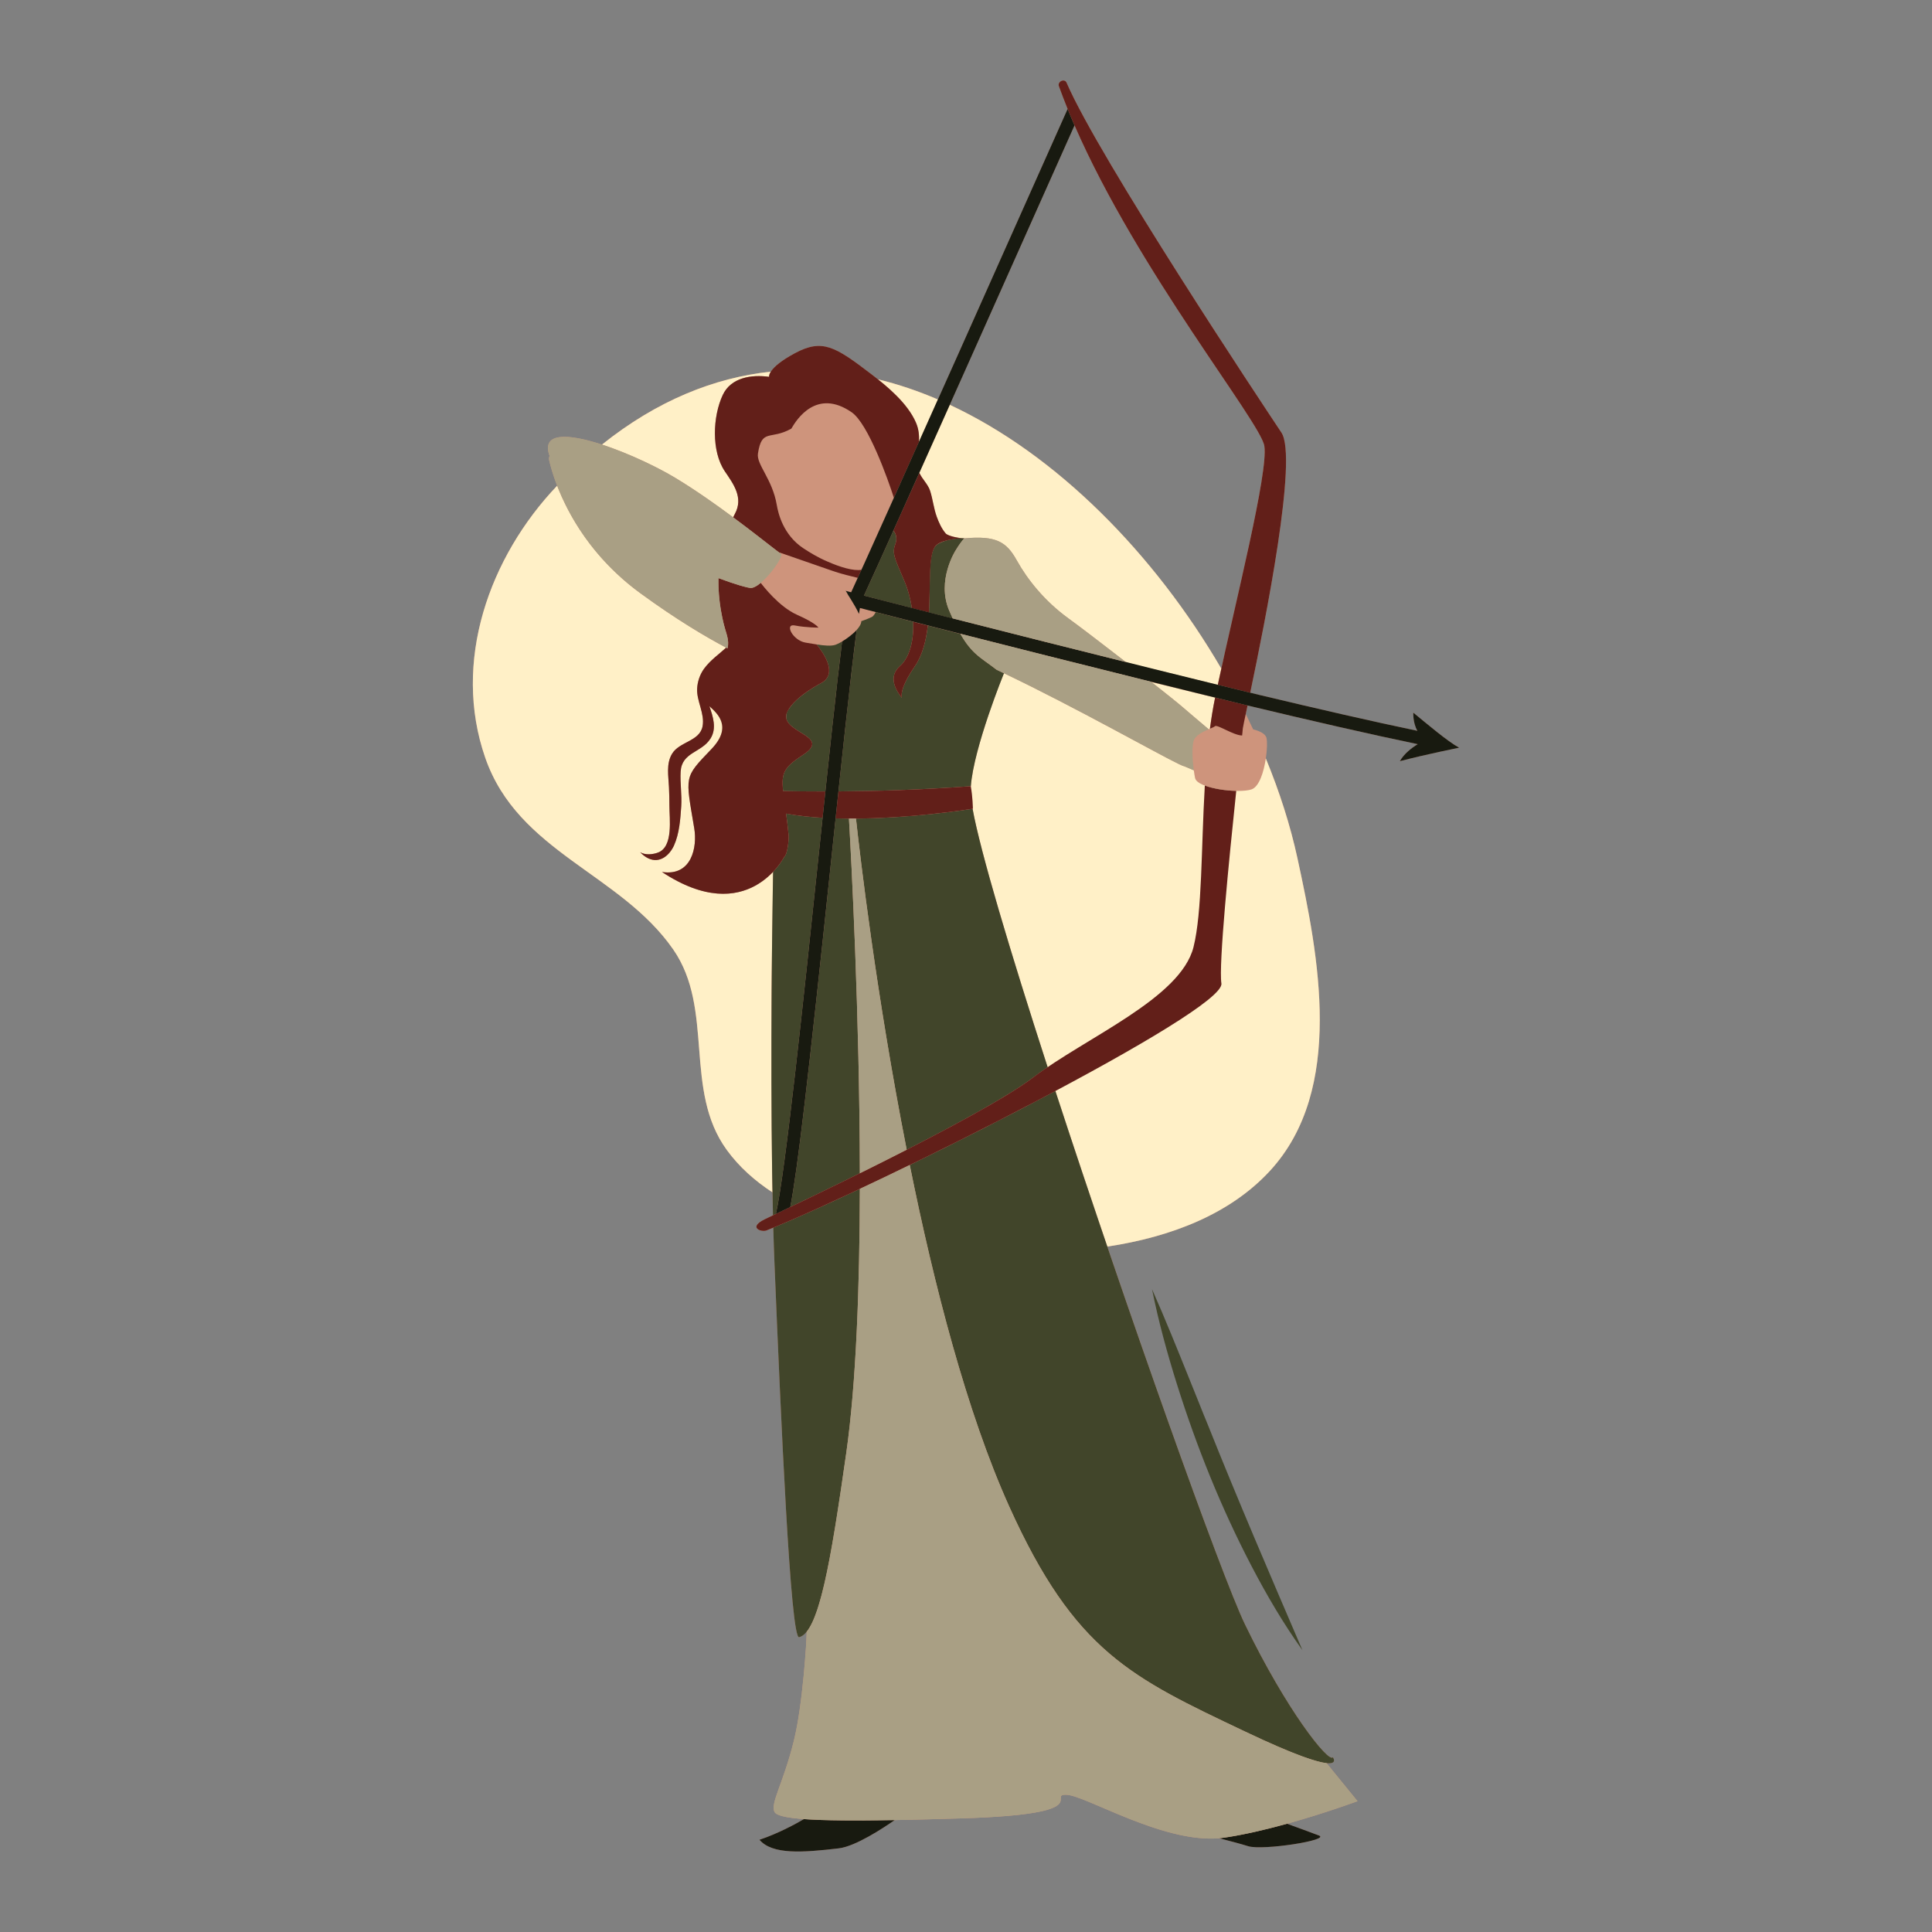
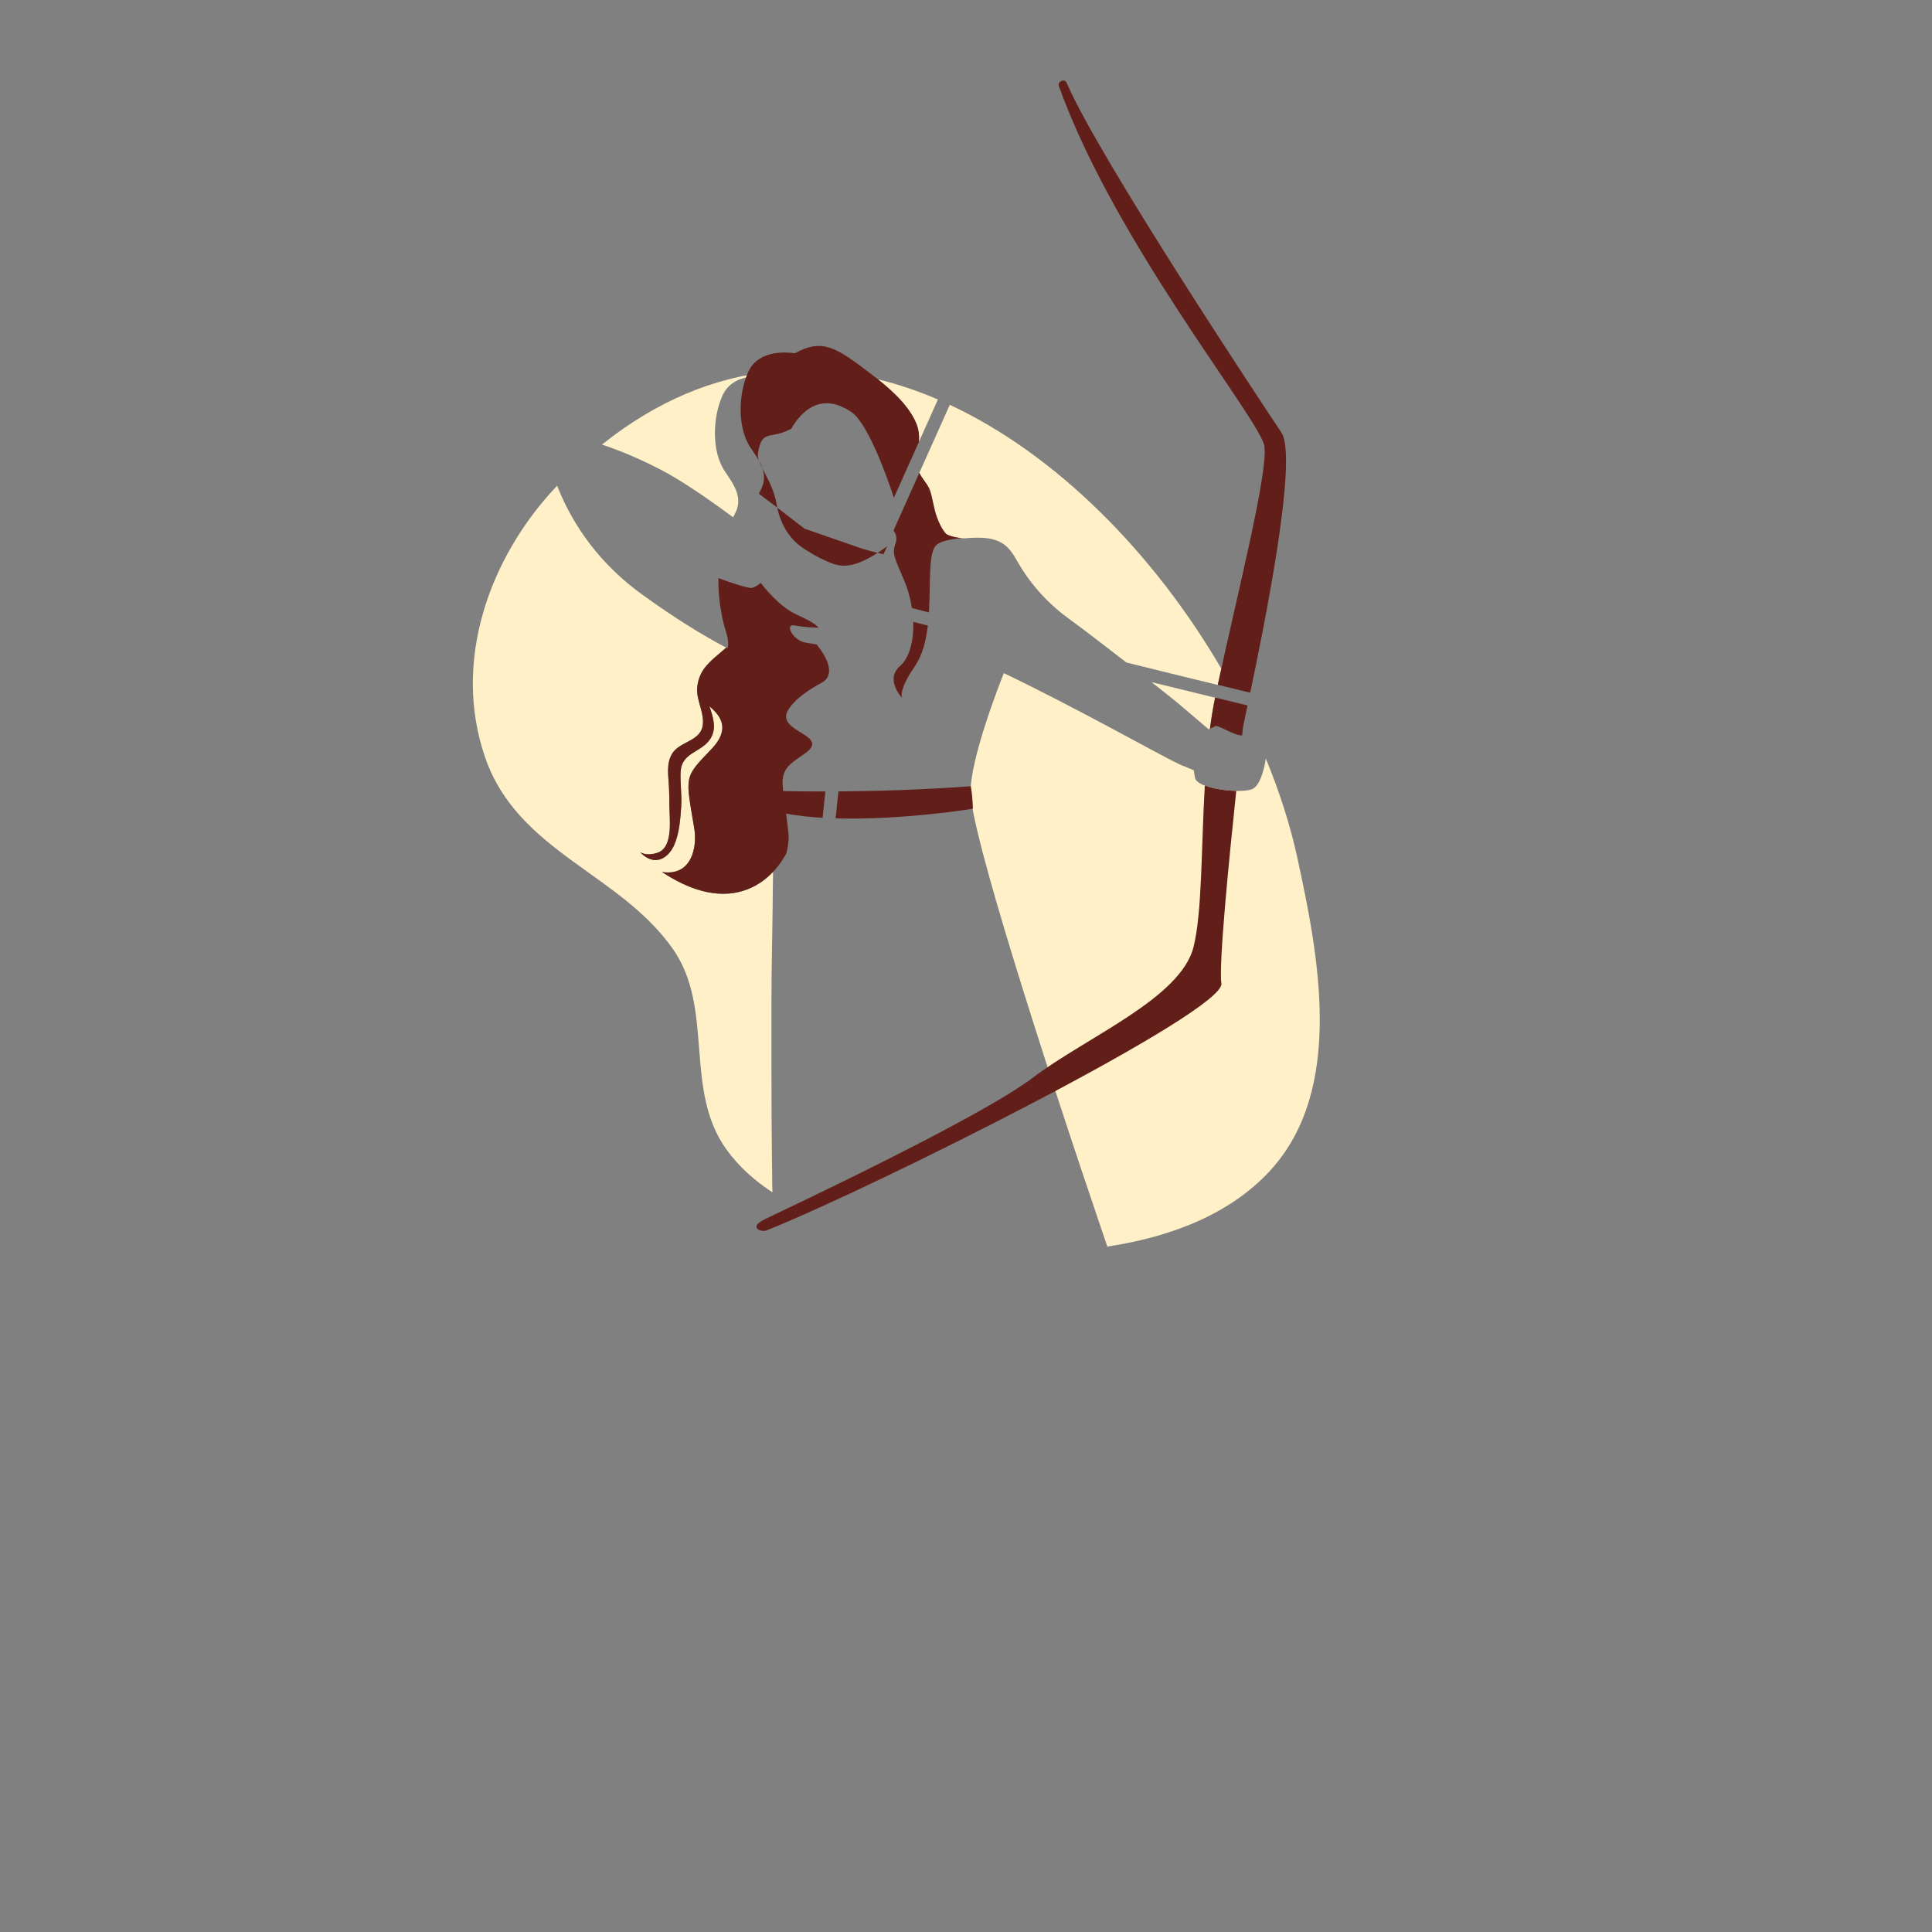
<svg xmlns="http://www.w3.org/2000/svg" version="1.1" id="Capa_1" x="0px" y="0px" viewBox="0 0 1200 1200" enable-background="new 0 0 1200 1200" xml:space="preserve">
  <rect x="0" y="0" width="1200" height="1200" fill="#808080" stroke="none" />
  <g>
-     <path fill="#CE947C" d="M869.464,472.793c15.909-4.187,36.842-8.373,36.842-8.373c-7.536-4.187-19.258-14.234-28.469-21.77   c0,0-0.397,6.143,2.511,11.27c-29.142-6.09-65.301-14.406-103.815-23.632c9.523-45.397,29.72-146.105,19.375-161.622   c-9.888-14.833-92.906-139.745-124.642-199.426c-0.042,0.003-1.51-2.863-1.51-2.863c-2.996-5.737-5.471-10.809-7.283-15.017   c-1.236-2.872-5.821-0.748-4.769,2.196c1.671,4.675,3.505,9.385,5.415,14.106c-8.18,18.35-46.692,104.739-80.564,180.465   c-12.223-5.25-24.669-9.475-37.269-12.539c-1.399-1.114-2.779-2.188-4.119-3.211c-22.292-17.036-30.289-22.23-47.482-12.972   c-9.411,5.067-13.291,8.942-14.891,11.434c-35.213,3.754-70.654,17.922-104.899,45.293c-20.769-6.785-37.909-7.956-32.554,7.033   c-0.334,0.865-0.445,1.809-0.232,2.743c0.697,3.057,2.178,8.644,4.94,15.778c-42.166,44.274-65.413,109.328-44.627,169.047   c20.402,58.619,83.938,71.705,116.75,119.025c25.724,37.098,6.199,87.335,33.252,124.513c7.686,10.562,17.458,19.197,28.37,26.321   c0.09,4.856,0.19,9.625,0.302,14.273c-2.399,1.143-4.134,1.971-5.049,2.415c-10.782,5.237-2.039,8.196,1.014,6.975   c1.347-0.539,2.773-1.121,4.235-1.723c0.213,7.744,0.459,15.133,0.743,22.041c3.994,97.19,9.985,233.656,15.311,232.325   c1.643-0.41,3.194-1.568,4.678-3.39l-0.018,1.393c0,3.994-2.349,44.011-7.988,66.568c-6.657,26.627-14.645,38.61-11.982,43.935   c1.066,2.133,6.634,3.623,18.296,4.475c-5.08,2.973-15.98,8.954-27.616,12.833c7.988,9.32,26.628,7.988,49.261,5.325   c10.479-1.233,27.834-12.73,34.725-17.55c12.335-0.217,26.43-0.579,42.495-1.089c83.876-2.663,51.923-14.645,63.906-14.645   c11.613,0,59.487,30.009,95.152,27.015c6.898,1.761,13.744,3.59,18.015,4.938c8.921,2.815,51.405-3.824,43.935-6.657   c-5.886-2.232-14.334-5.309-19.806-7.289c23.843-6.612,43.771-14.013,43.771-14.013l-19.258-23.635   c7.185,0.754,3.948-3.658,3.948-3.658c-2.591,3.732-28.729-29.083-54.587-82.545c-11.265-23.292-48.627-126.312-85.506-234.636   c39.627-5.954,76.291-20.199,101.027-47.055c46.653-50.65,30.153-133.893,17.06-194.217c-4.413-20.335-11.061-41.19-19.619-61.982   c0.813-5.488,0.926-10.545,0.398-12.658c-0.703-2.812-4.688-4.434-8.297-5.346c-1.486-3.19-3.016-6.374-4.588-9.551   c0.334-1.579,0.706-3.332,1.115-5.264c39.335,9.421,76.229,17.898,105.707,24.026C876.706,464.575,872.007,468.217,869.464,472.793   z M758.578,415.295c-20.596-35.302-46.227-68.801-75.325-97.363c-28.323-27.802-59.922-50.919-93.319-66.497   c30.621-68.457,65.013-145.588,77.478-173.549c39.444,90.577,115.62,184.318,117.9,199.138   C787.679,292.412,770.013,363.271,758.578,415.295z" />
    <g>
      <path fill="#FFF0C7" d="M777.315,490.315c4.802-1.601,7.667-10.892,8.909-19.212c8.546,20.765,15.223,41.591,19.631,61.9    c13.092,60.324,29.593,143.567-17.06,194.217c-24.736,26.855-61.401,41.1-101.028,47.055    c-42.597-125.119-84.552-257.318-84.909-281.936c-0.307-21.179,18.259-68.263,20.642-74.217    c5.208,2.479,10.966,5.284,17.357,8.479c45.267,22.633,91.865,49.261,94.528,49.261l6.109,2.581    c0.23,1.703,0.489,3.332,0.772,4.75C743.598,489.849,769.327,492.978,777.315,490.315z M490.516,379.379    c-0.136-0.087-0.27-0.179-0.405-0.268C490.247,379.199,490.38,379.292,490.516,379.379z M488.26,377.84    c-0.064-0.046-0.126-0.093-0.19-0.14C488.133,377.747,488.196,377.794,488.26,377.84z M492.771,380.716    c-0.171-0.093-0.339-0.199-0.509-0.295C492.432,380.517,492.599,380.622,492.771,380.716z M513.119,353.225    c-0.999-0.341-2.017-0.689-3.058-1.046C511.102,352.536,512.121,352.885,513.119,353.225z M582.555,248.127    c-12.223-5.25-24.669-9.475-37.268-12.539c9.188,7.322,19.169,16.547,23.651,26.961c1.731,4.021,2.037,7.899,1.864,11.841    C574.615,265.875,578.555,257.071,582.555,248.127z M750.731,452.959c0.264-0.115,0.539-0.235,0.788-0.342    c0.854-6.477,1.873-12.799,3.116-18.86c0.029-0.142,0.06-0.291,0.09-0.433c-0.002,0.007-0.003,0.014-0.005,0.021    c-13.053-3.164-26.274-6.402-39.49-9.666c0.004,0.003,0.008,0.006,0.012,0.009c1.032,0.811,2.037,1.603,3.024,2.383    c0.274,0.216,0.543,0.429,0.813,0.642c0.795,0.628,1.571,1.242,2.33,1.844c0.202,0.16,0.41,0.325,0.609,0.483    c0.935,0.742,1.84,1.462,2.711,2.157c0.181,0.144,0.349,0.279,0.527,0.422c0.674,0.539,1.325,1.06,1.953,1.565    c0.241,0.194,0.48,0.385,0.713,0.574c0.639,0.515,1.251,1.009,1.833,1.481c0.129,0.105,0.269,0.217,0.395,0.32    c0.674,0.547,1.297,1.057,1.883,1.539c0.164,0.135,0.313,0.259,0.47,0.388c0.434,0.359,0.839,0.695,1.215,1.01    c0.14,0.117,0.282,0.236,0.413,0.347c0.466,0.393,0.898,0.76,1.253,1.07c0.796,0.694,1.846,1.598,3.05,2.627    C742.046,445.629,747.042,449.849,750.731,452.959z M683.253,317.932c-28.323-27.802-59.922-50.919-93.319-66.497    c-6.93,15.494-19.248,42.994-18.907,42.232c1.786,4.036,5.367,7.046,6.724,11.342c1.66,5.259,2.191,10.81,4.092,16.003    c1.334,3.644,2.933,7.365,5.517,10.297c1.924,2.183,10.04,2.827,9.418,2.968c0.77-0.055,2.133,0.027,2.043,0.123    c20.036-1.898,26.391,2.262,32.717,13.649c6.656,11.982,17.308,25.296,31.952,35.947c7.607,5.533,15.071,11.265,22.524,17.002    c0.15,0.115,0.3,0.23,0.451,0.346c4.335,3.322,8.655,6.663,12.972,10.009c0.053,0.041,0.106,0.082,0.159,0.123    c18.933,4.708,38.032,9.408,56.785,13.954c0.701-3.284,1.434-6.665,2.197-10.134C737.981,379.993,712.351,346.494,683.253,317.932    z M477.71,234.051c0,0-0.258-1.12,1.085-3.211c-35.213,3.754-70.655,17.922-104.9,45.293    c15.766,5.145,33.604,13.515,45.234,20.493c12.219,7.331,25.118,16.432,36.249,24.69c0.351-0.685,0.655-1.373,1.029-2.056    c5.556-10.132-0.843-18.596-6.202-26.529c-8.488-12.565-7.508-34.092-1.295-47.39C454.009,234.429,466.832,232.557,477.71,234.051    z M479.165,658.181c0.01-23.116-0.135-46.252,0.351-69.363c0.001-0.048,0.001-0.096,0.001-0.144    c0.126-12.056,0.475-24.121,0.475-36.176c0.002-0.138,0.005-0.275,0.007-0.412c0.059-3.643,0.119-7.169,0.18-10.56    c-10.262,10.798-32.393,24.276-69.039,0.073c18.516,2.854,22.006-15.442,20.076-27.056c-5.493-33.07-6.671-31.176,10.651-49.261    c13.425-14.016,3.54-22.254-1.231-26.631c2.207,6.502,4.68,13.77,0.638,20.129c-5.632,8.869-17.798,8.286-18.52,20.494    c-0.413,6.978,0.836,14.547,0.367,21.5c-0.55,8.129-1.127,16.766-4.459,24.311c-2.869,6.317-8.997,11.487-16.153,7.975    c-1.898-0.931-3.504-2.261-4.875-3.727c3.411,1.98,8.016,1.359,11.116,0.189c9.603-3.625,7.004-21.202,7.027-29.01    c0.012-3.895-0.102-7.767-0.272-11.636c-0.301-6.856-1.838-14.444,1.912-20.68c4.593-7.636,17.198-7.716,18.96-17.089    c1.474-7.846-3.738-15.618-3.382-23.305c0.204-4.409,1.729-8.878,4.262-12.386c4.013-5.494,9.328-9.029,13.765-13.157    c-13.206-6.972-31.168-17.665-53.196-33.739c-30.277-22.094-44.955-49.209-51.778-66.833    c-42.166,44.274-65.413,109.328-44.627,169.047c20.402,58.619,83.938,71.705,116.75,119.025    c25.724,37.098,6.199,87.335,33.252,124.513c7.686,10.562,17.459,19.197,28.37,26.322c-0.2-3.892-0.17-10.034-0.192-11.463    c-0.061-4.081-0.115-8.162-0.162-12.243c-0.097-8.388-0.167-16.777-0.215-25.165C479.161,680.541,479.158,669.361,479.165,658.181    z" />
    </g>
-     <path fill="#41452A" d="M622.977,417.874c-1.352-0.642-2.693-1.278-3.969-1.876c-1.739-1.345-4.165-3.161-7.495-5.54   c-2.068-1.478-4.059-3.052-5.916-4.79c-3.402-3.192-6.205-7.021-8.564-11.081c-0.162-0.28-0.323-0.53-0.486-0.819   c-6.968-1.786-13.73-3.524-20.257-5.206c-1.096,9.382-3.328,18.362-8.046,25.224c-7.622,11.086-8.748,16.756-8.08,19.652   c-3.644-4.46-8.78-13.054-1.24-19.652c6.113-5.349,8.702-15.966,8.301-27.562c-8.234-2.126-16.021-4.142-23.285-6.028   c-0.818,1.502-1.618,2.615-2.324,2.968c-2.663,1.331-6.657,2.663-6.657,2.663c0,1.65-1.154,3.556-2.86,5.44   c-2.873,21.542-6.976,59.196-11.324,100.292c22.201-0.152,50.799-0.907,82.179-3.225c0.012,0.068,0.024,0.137,0.036,0.205   c1.714-24.168,20.584-70.328,20.584-70.328S623.342,418.082,622.977,417.874z M566.398,377.662   c-10.782-2.786-20.789-5.381-29.777-7.72c2.907-6.249,9.507-20.838,18.298-40.387c0.628,0.76,1.118,1.615,1.426,2.538   c0.015,0.045,0.021,0.092,0.035,0.137c0.531,1.685,0.484,3.584-0.134,5.24c-2.277,6.107-0.926,8.442,5.339,23.06   C563.875,365.872,565.483,371.761,566.398,377.662z M591.766,384.196c-5.047-1.296-9.982-2.565-14.78-3.802   c0.995-17.202-0.508-34.112,3.481-40.482c0.307-0.49,0.71-0.915,1.16-1.306c0.059-0.051,0.11-0.107,0.172-0.157   c0.441-0.358,0.943-0.671,1.483-0.955c4.034-2.121,9-2.896,13.495-3.217c0.771-0.055,1.45,0.139,2.238,0.065   c-1.331,1.331-3.479,4.222-5.476,7.55c0,0-11.983,18.639-3.994,37.279C590.317,380.971,591.049,382.62,591.766,384.196z    M523.041,398.443c-0.001,0-0.001,0.001-0.002,0.001c-2.516,19.892-5.862,50.39-10.391,93.149   c-10.857,0.008-19.799-0.119-26.234-0.243c-1.229-11.59,0.569-14.782,12.669-22.732c16.203-10.645-9.085-13.025-10.738-22.557   c-0.275-4.063,1.336-5.258,3.556-8.31c6.577-7.729,18.734-13.819,18.734-13.819c9.12-5.609,1.833-17.176-3.403-23.656   c4.893,0.752,8.974,1.122,11.75,0.197C519.956,400.148,521.408,399.423,523.041,398.443z M563.166,714.103   c-18.882-95.812-28.967-182.453-31.504-205.664c35.566-0.286,69.764-5.658,72.433-6.086c4.81,26.699,23.353,88.606,46.608,160.471   c-3.233,2.19-6.334,4.383-9.234,6.587C626.865,680.509,595.116,697.775,563.166,714.103z M773.274,1075.479   c-70.466-33.489-105.697-49.417-146.451-139.794c-26.289-58.299-46.677-137.404-61.76-212.076   c29.484-14.347,61.3-30.446,90.458-45.96c44.443,136.196,103.116,300.999,117.752,331.261   c25.858,53.462,51.996,86.277,54.587,82.545C827.861,1091.455,839.144,1106.783,773.274,1075.479z M715.536,800.727   c8.272,18.65,15.82,37.459,23.38,56.235c3.868,9.355,7.453,18.805,11.35,28.132c18.75,46.974,38.726,93.43,58.707,139.887   c-11.858-16.564-22.173-34.158-31.586-52.188c-18.868-36.14-34.134-74.134-46.359-113.008   C724.924,840.373,719.558,820.728,715.536,800.727z M480.099,754.864c-1.614-67.105-0.923-157.968,0.082-213.339   c4.669-4.913,6.881-9.271,6.884-9.274c2.213-1.752,2.982-11.355,2.762-13.564c-0.507-5.098-1.05-9.489-1.56-13.341   c7.086,1.308,14.758,2.128,22.655,2.596c-0.823,7.805-1.678,15.951-2.574,24.493c-8.815,84.049-20.615,196.568-26.438,221.567   c2.475-1.179,5.49-2.617,8.955-4.275c4.374-22.347,10.972-77.701,25.523-216.448c0.874-8.33,1.75-16.688,2.622-24.98   c2.757,0.082,5.524,0.136,8.293,0.148c1.427,24.828,6.624,121.828,6.771,220.274C510.385,740.442,489.746,750.267,480.099,754.864z    M534.071,738.447c-0.119,60.435-2.249,120.537-8.432,163.953c-9.69,68.044-17.037,111.435-29.29,114.498   c-5.325,1.331-11.316-135.134-15.311-232.325c-0.284-6.906-0.529-14.3-0.742-22.042   C494.049,756.869,512.773,748.466,534.071,738.447z" />
-     <path fill="#621F19" d="M513.915,348.765c-5.8-2.442-10.872-5.549-14.904-8.204c-12.572-8.281-15.682-21.837-16.54-26.903   c-2.734-16.123-12.743-25.189-11.702-31.953c2.442-15.875,7.734-8.141,20.742-15.476c3.273-5.69,15.641-25.219,37.465-10.168   c10.32,7.117,22.509,41.557,26.233,53.119c4.825-10.752,10.08-22.477,15.593-34.79c0.172-3.941-0.133-7.82-1.864-11.841   c-5.164-11.999-17.629-22.423-27.77-30.172c-22.292-17.036-30.289-22.23-47.482-12.972c-17.308,9.32-15.976,14.645-15.976,14.645   c-10.878-1.494-23.701,0.378-28.799,11.29c-6.213,13.297-7.193,34.825,1.295,47.39c5.36,7.933,11.758,16.397,6.202,26.529   c-0.375,0.683-0.679,1.371-1.029,2.056c14.314,10.62,25.669,19.818,28.883,22.072l0.106-0.164c0,0,31.61,10.973,32.338,11.219   c0.793,0.267,1.554,0.523,2.277,0.764c4.066,1.355,9.046,2.556,13.807,3.709c-0.461,1.011,0.905-1.985,2.269-4.994   C529.943,354.73,521.748,352.243,513.915,348.765z M587.36,331.309c-2.509-2.998-4.184-6.653-5.517-10.297   c-1.901-5.193-2.432-10.745-4.092-16.003c-1.357-4.297-4.938-7.306-6.724-11.342c-5.858,13.072-11.299,25.194-16.092,35.851   c1.786,2.163,2.343,5.186,1.311,7.954c-2.277,6.107-0.926,8.442,5.339,23.06c2.289,5.341,3.898,11.229,4.812,17.131   c3.453,0.892,6.979,1.802,10.588,2.732c0.995-17.202-0.293-33.982,3.481-40.482c2.562-4.411,12.679-5.261,17.158-5.724   C595.308,334.342,588.631,332.828,587.36,331.309z M558.923,413.786c-7.54,6.598-2.404,15.192,1.24,19.652   c-0.668-2.896,0.458-8.566,8.08-19.652c4.718-6.862,6.95-15.842,8.046-25.224c-3.07-0.791-6.104-1.573-9.065-2.337   C567.625,397.82,565.036,408.437,558.923,413.786z M489.826,518.687c-0.507-5.098-1.05-9.489-1.56-13.341   c7.087,1.308,14.755,2.137,22.654,2.608c0.596-5.654,1.17-11.084,1.728-16.36c-10.857,0.008-19.799-0.119-26.234-0.243   c-1.229-11.59,0.569-14.782,12.669-22.732c18.491-12.149-17.062-13.531-9.843-27.067c5.034-9.439,21.395-17.619,21.395-17.619   c9.12-5.609,1.833-17.176-3.403-23.656c-2.154-0.331-4.449-0.728-6.89-1.135c-7.988-1.331-13.314-11.982-6.657-10.651   c6.657,1.331,14.645,1.331,14.645,1.331s-1.331-2.663-13.314-7.988c-11.229-4.991-21.288-18.165-22.508-19.802   c0.503-0.42-3.437,3.167-6.116,3.16c-1.958-0.005-9.573-2.149-20.173-6.121c-0.165,8.98,0.897,17.316,2.368,24.39   c0.005,0.025,0.01,0.052,0.015,0.078c0.275,1.316,0.565,2.578,0.863,3.802c0.027,0.11,0.052,0.229,0.08,0.339   c1.141,4.591,3.764,10.179,2.314,14.958c-0.33-0.06-0.54-0.222-0.836-0.378c-4.437,4.128-9.752,7.663-13.765,13.157   c-2.533,3.508-4.058,7.977-4.262,12.386c-0.356,7.688,4.857,15.46,3.382,23.305c-1.761,9.373-14.367,9.453-18.96,17.089   c-3.751,6.237-2.213,13.825-1.912,20.68c0.17,3.869,0.284,7.742,0.272,11.636c-0.024,7.808,2.576,25.385-7.027,29.01   c-3.1,1.17-7.706,1.791-11.116-0.189c1.371,1.466,2.977,2.795,4.875,3.727c7.156,3.512,13.284-1.658,16.153-7.975   c3.332-7.545,3.909-16.182,4.459-24.311c0.47-6.953-0.78-14.523-0.367-21.5c0.722-12.208,12.888-11.626,18.52-20.494   c4.042-6.359,1.57-13.626-0.638-20.129c4.771,4.377,14.656,12.615,1.231,26.631c-17.322,18.085-16.145,16.191-10.651,49.261   c1.929,11.614-1.56,29.909-20.076,27.056c53.318,35.214,75.912-9.338,75.924-9.348   C489.277,530.499,490.046,520.895,489.826,518.687z M602.954,488.335c-31.381,2.318-59.979,3.072-82.179,3.225   c-0.585,5.529-1.175,11.122-1.766,16.745c41.139,1.234,85.271-5.982,85.271-5.982S604.189,494.822,602.954,488.335z    M767.854,491.239c-6.497-0.127-14.24-1.298-19.52-3.309c-2.295,39.276-1.603,78.626-7.013,100.266   c-7.989,31.953-66.569,55.918-99.853,81.214c-33.284,25.296-155.639,82.634-166.422,87.87c-10.782,5.237-2.039,8.196,1.014,6.975   c67.718-27.087,285.232-136.118,282.569-153.426C756.86,599.329,763.32,534.339,767.854,491.239z M663.119,67.662L663.119,67.662   c1.376,3.399,2.804,6.805,4.29,10.218c39.443,90.58,115.623,184.324,117.903,199.144c2.524,16.405-17.721,95.852-28.911,148.312   c6.875,1.685,13.6,3.328,20.138,4.917c9.526-45.414,29.71-146.073,19.368-161.586C784.872,252.113,682.737,98.433,662.473,51.361   c-1.236-2.872-5.821-0.748-4.769,2.196C659.374,58.232,661.208,62.941,663.119,67.662z M754.74,433.251   c-0.034,0.166-0.071,0.341-0.105,0.506c-1.243,6.061-2.262,12.383-3.116,18.861c1.523-0.653,2.726-1.162,3.116-1.553   c1.327-1.327,11.541,5.719,16.882,5.766c0.272-2.607,0.426-4.175,0.426-4.435c0-0.464,1.132-5.741,2.929-14.23   C768.341,436.579,761.604,434.933,754.74,433.251z" />
-     <path fill="#181A10" d="M481.909,754.001c5.823-24.999,17.623-137.518,26.438-221.567c6.802-64.869,11.438-108.257,14.692-133.99   c2.992-1.796,6.6-4.461,9.059-7.176c-3.829,28.713-9.844,86.049-15.712,142.01c-14.551,138.747-21.149,194.101-25.523,216.448   C487.399,751.384,484.384,752.822,481.909,754.001z M869.464,472.793c15.909-4.187,36.842-8.373,36.842-8.373   c-7.536-4.187-19.258-14.234-28.469-21.77c0,0-0.397,6.143,2.511,11.27c-27.724-5.794-61.815-13.608-98.211-22.308   c-80.384-19.485-192.914-47.983-245.516-61.67c13.627-29.294,108.239-241.463,130.791-292.056   c-1.487-3.415-2.916-6.823-4.293-10.224C648.718,99.97,539.681,344.551,528.666,367.87c-1.184-0.309-2.419-0.63-3.559-0.928   c0.434,0.113,1.29,1.987,1.549,2.393c0.625,0.978,1.221,1.976,1.85,2.951c1.798,2.92,3.574,5.892,5.015,9.008   c0.214-1.37,0.416-2.577,0.607-3.648c51.433,13.384,160.444,41.003,240.736,60.554c39.327,9.419,76.227,17.898,105.707,24.026   C876.706,464.575,872.007,468.217,869.464,472.793z M775.271,1146.707c-4.271-1.348-11.117-3.177-18.015-4.938   c1.136-0.095,2.26-0.223,3.37-0.387c12.441-1.843,26.155-5.122,38.774-8.621c5.472,1.981,13.92,5.058,19.806,7.29   C826.676,1142.883,784.193,1149.523,775.271,1146.707z M499.334,1129.88c-5.08,2.973-15.98,8.954-27.616,12.833   c7.988,9.32,26.628,7.988,49.261,5.325c10.479-1.233,27.834-12.73,34.725-17.55C529.429,1130.951,511.212,1130.747,499.334,1129.88   z" />
-     <path fill="#A99F84" d="M466.393,365.191c-1.958,0-9.573-2.149-20.173-6.121c-0.265,14.405,2.627,27.158,5.302,35.69   c0.824,2.626,0.91,5.366,0.368,7.963c-13.279-6.958-31.567-17.788-54.062-34.204c-42.533-31.038-54.298-72.001-56.717-82.611   c-0.213-0.934-0.103-1.879,0.232-2.743c-9.422-26.372,50.849-2.703,77.787,13.46c29.606,17.763,63.24,45.932,65.903,47.264   C487.695,345.221,473.05,365.191,466.393,365.191z M563.166,714.103c-18.884-95.823-28.969-182.473-31.505-205.672   c-1.452,0.012-2.905,0.016-4.36,0.01c1.427,24.82,6.624,121.827,6.772,220.279C543.461,724.075,553.321,719.134,563.166,714.103z    M823.913,1095.113c-6.196-0.65-20.138-5.139-50.639-19.634c-70.466-33.489-105.697-49.417-146.451-139.794   c-26.289-58.299-46.677-137.404-61.76-212.076c-10.722,5.217-21.129,10.199-30.992,14.839   c-0.119,60.435-2.249,120.537-8.432,163.953c-8.391,58.924-15.028,99.338-24.613,111.108l-0.018,1.393   c0,3.994-2.349,44.011-7.988,66.568c-6.657,26.627-14.645,38.61-11.982,43.935c2.663,5.325,33.284,6.657,117.161,3.994   c83.876-2.663,51.923-14.645,63.906-14.645c11.982,0,62.574,31.953,98.522,26.627c35.947-5.326,82.545-22.633,82.545-22.633   L823.913,1095.113z M663.491,383.996c-14.645-10.651-25.296-23.965-31.953-35.947c-6.326-11.387-12.681-15.547-32.717-13.649   c-1.349,1.452-3.409,4.371-5.282,7.492c0,0-11.983,18.639-3.994,37.279c0.756,1.765,1.476,3.384,2.179,4.934   c32.155,8.195,70.083,17.767,107.516,27.095C684.95,400.12,670.453,389.059,663.491,383.996z M714.906,423.424   c-40.411-10.027-82.573-20.644-118.424-29.767c4.528,8.062,8.707,12.284,15.03,16.801c3.331,2.379,5.756,4.195,7.495,5.54   c6.324,2.962,13.567,6.461,21.85,10.602c45.267,22.633,91.865,49.261,94.528,49.261l6.109,2.582   c-0.851-6.291-1.221-13.866-0.173-18.058c0.876-3.503,5.774-5.848,9.409-7.426c-4.919-4.146-12.16-10.267-15.345-13.045   C732.191,437.127,724.374,430.865,714.906,423.424z" />
+     <path fill="#621F19" d="M513.915,348.765c-5.8-2.442-10.872-5.549-14.904-8.204c-12.572-8.281-15.682-21.837-16.54-26.903   c-2.734-16.123-12.743-25.189-11.702-31.953c2.442-15.875,7.734-8.141,20.742-15.476c3.273-5.69,15.641-25.219,37.465-10.168   c10.32,7.117,22.509,41.557,26.233,53.119c4.825-10.752,10.08-22.477,15.593-34.79c0.172-3.941-0.133-7.82-1.864-11.841   c-5.164-11.999-17.629-22.423-27.77-30.172c-22.292-17.036-30.289-22.23-47.482-12.972c-10.878-1.494-23.701,0.378-28.799,11.29c-6.213,13.297-7.193,34.825,1.295,47.39c5.36,7.933,11.758,16.397,6.202,26.529   c-0.375,0.683-0.679,1.371-1.029,2.056c14.314,10.62,25.669,19.818,28.883,22.072l0.106-0.164c0,0,31.61,10.973,32.338,11.219   c0.793,0.267,1.554,0.523,2.277,0.764c4.066,1.355,9.046,2.556,13.807,3.709c-0.461,1.011,0.905-1.985,2.269-4.994   C529.943,354.73,521.748,352.243,513.915,348.765z M587.36,331.309c-2.509-2.998-4.184-6.653-5.517-10.297   c-1.901-5.193-2.432-10.745-4.092-16.003c-1.357-4.297-4.938-7.306-6.724-11.342c-5.858,13.072-11.299,25.194-16.092,35.851   c1.786,2.163,2.343,5.186,1.311,7.954c-2.277,6.107-0.926,8.442,5.339,23.06c2.289,5.341,3.898,11.229,4.812,17.131   c3.453,0.892,6.979,1.802,10.588,2.732c0.995-17.202-0.293-33.982,3.481-40.482c2.562-4.411,12.679-5.261,17.158-5.724   C595.308,334.342,588.631,332.828,587.36,331.309z M558.923,413.786c-7.54,6.598-2.404,15.192,1.24,19.652   c-0.668-2.896,0.458-8.566,8.08-19.652c4.718-6.862,6.95-15.842,8.046-25.224c-3.07-0.791-6.104-1.573-9.065-2.337   C567.625,397.82,565.036,408.437,558.923,413.786z M489.826,518.687c-0.507-5.098-1.05-9.489-1.56-13.341   c7.087,1.308,14.755,2.137,22.654,2.608c0.596-5.654,1.17-11.084,1.728-16.36c-10.857,0.008-19.799-0.119-26.234-0.243   c-1.229-11.59,0.569-14.782,12.669-22.732c18.491-12.149-17.062-13.531-9.843-27.067c5.034-9.439,21.395-17.619,21.395-17.619   c9.12-5.609,1.833-17.176-3.403-23.656c-2.154-0.331-4.449-0.728-6.89-1.135c-7.988-1.331-13.314-11.982-6.657-10.651   c6.657,1.331,14.645,1.331,14.645,1.331s-1.331-2.663-13.314-7.988c-11.229-4.991-21.288-18.165-22.508-19.802   c0.503-0.42-3.437,3.167-6.116,3.16c-1.958-0.005-9.573-2.149-20.173-6.121c-0.165,8.98,0.897,17.316,2.368,24.39   c0.005,0.025,0.01,0.052,0.015,0.078c0.275,1.316,0.565,2.578,0.863,3.802c0.027,0.11,0.052,0.229,0.08,0.339   c1.141,4.591,3.764,10.179,2.314,14.958c-0.33-0.06-0.54-0.222-0.836-0.378c-4.437,4.128-9.752,7.663-13.765,13.157   c-2.533,3.508-4.058,7.977-4.262,12.386c-0.356,7.688,4.857,15.46,3.382,23.305c-1.761,9.373-14.367,9.453-18.96,17.089   c-3.751,6.237-2.213,13.825-1.912,20.68c0.17,3.869,0.284,7.742,0.272,11.636c-0.024,7.808,2.576,25.385-7.027,29.01   c-3.1,1.17-7.706,1.791-11.116-0.189c1.371,1.466,2.977,2.795,4.875,3.727c7.156,3.512,13.284-1.658,16.153-7.975   c3.332-7.545,3.909-16.182,4.459-24.311c0.47-6.953-0.78-14.523-0.367-21.5c0.722-12.208,12.888-11.626,18.52-20.494   c4.042-6.359,1.57-13.626-0.638-20.129c4.771,4.377,14.656,12.615,1.231,26.631c-17.322,18.085-16.145,16.191-10.651,49.261   c1.929,11.614-1.56,29.909-20.076,27.056c53.318,35.214,75.912-9.338,75.924-9.348   C489.277,530.499,490.046,520.895,489.826,518.687z M602.954,488.335c-31.381,2.318-59.979,3.072-82.179,3.225   c-0.585,5.529-1.175,11.122-1.766,16.745c41.139,1.234,85.271-5.982,85.271-5.982S604.189,494.822,602.954,488.335z    M767.854,491.239c-6.497-0.127-14.24-1.298-19.52-3.309c-2.295,39.276-1.603,78.626-7.013,100.266   c-7.989,31.953-66.569,55.918-99.853,81.214c-33.284,25.296-155.639,82.634-166.422,87.87c-10.782,5.237-2.039,8.196,1.014,6.975   c67.718-27.087,285.232-136.118,282.569-153.426C756.86,599.329,763.32,534.339,767.854,491.239z M663.119,67.662L663.119,67.662   c1.376,3.399,2.804,6.805,4.29,10.218c39.443,90.58,115.623,184.324,117.903,199.144c2.524,16.405-17.721,95.852-28.911,148.312   c6.875,1.685,13.6,3.328,20.138,4.917c9.526-45.414,29.71-146.073,19.368-161.586C784.872,252.113,682.737,98.433,662.473,51.361   c-1.236-2.872-5.821-0.748-4.769,2.196C659.374,58.232,661.208,62.941,663.119,67.662z M754.74,433.251   c-0.034,0.166-0.071,0.341-0.105,0.506c-1.243,6.061-2.262,12.383-3.116,18.861c1.523-0.653,2.726-1.162,3.116-1.553   c1.327-1.327,11.541,5.719,16.882,5.766c0.272-2.607,0.426-4.175,0.426-4.435c0-0.464,1.132-5.741,2.929-14.23   C768.341,436.579,761.604,434.933,754.74,433.251z" />
  </g>
</svg>